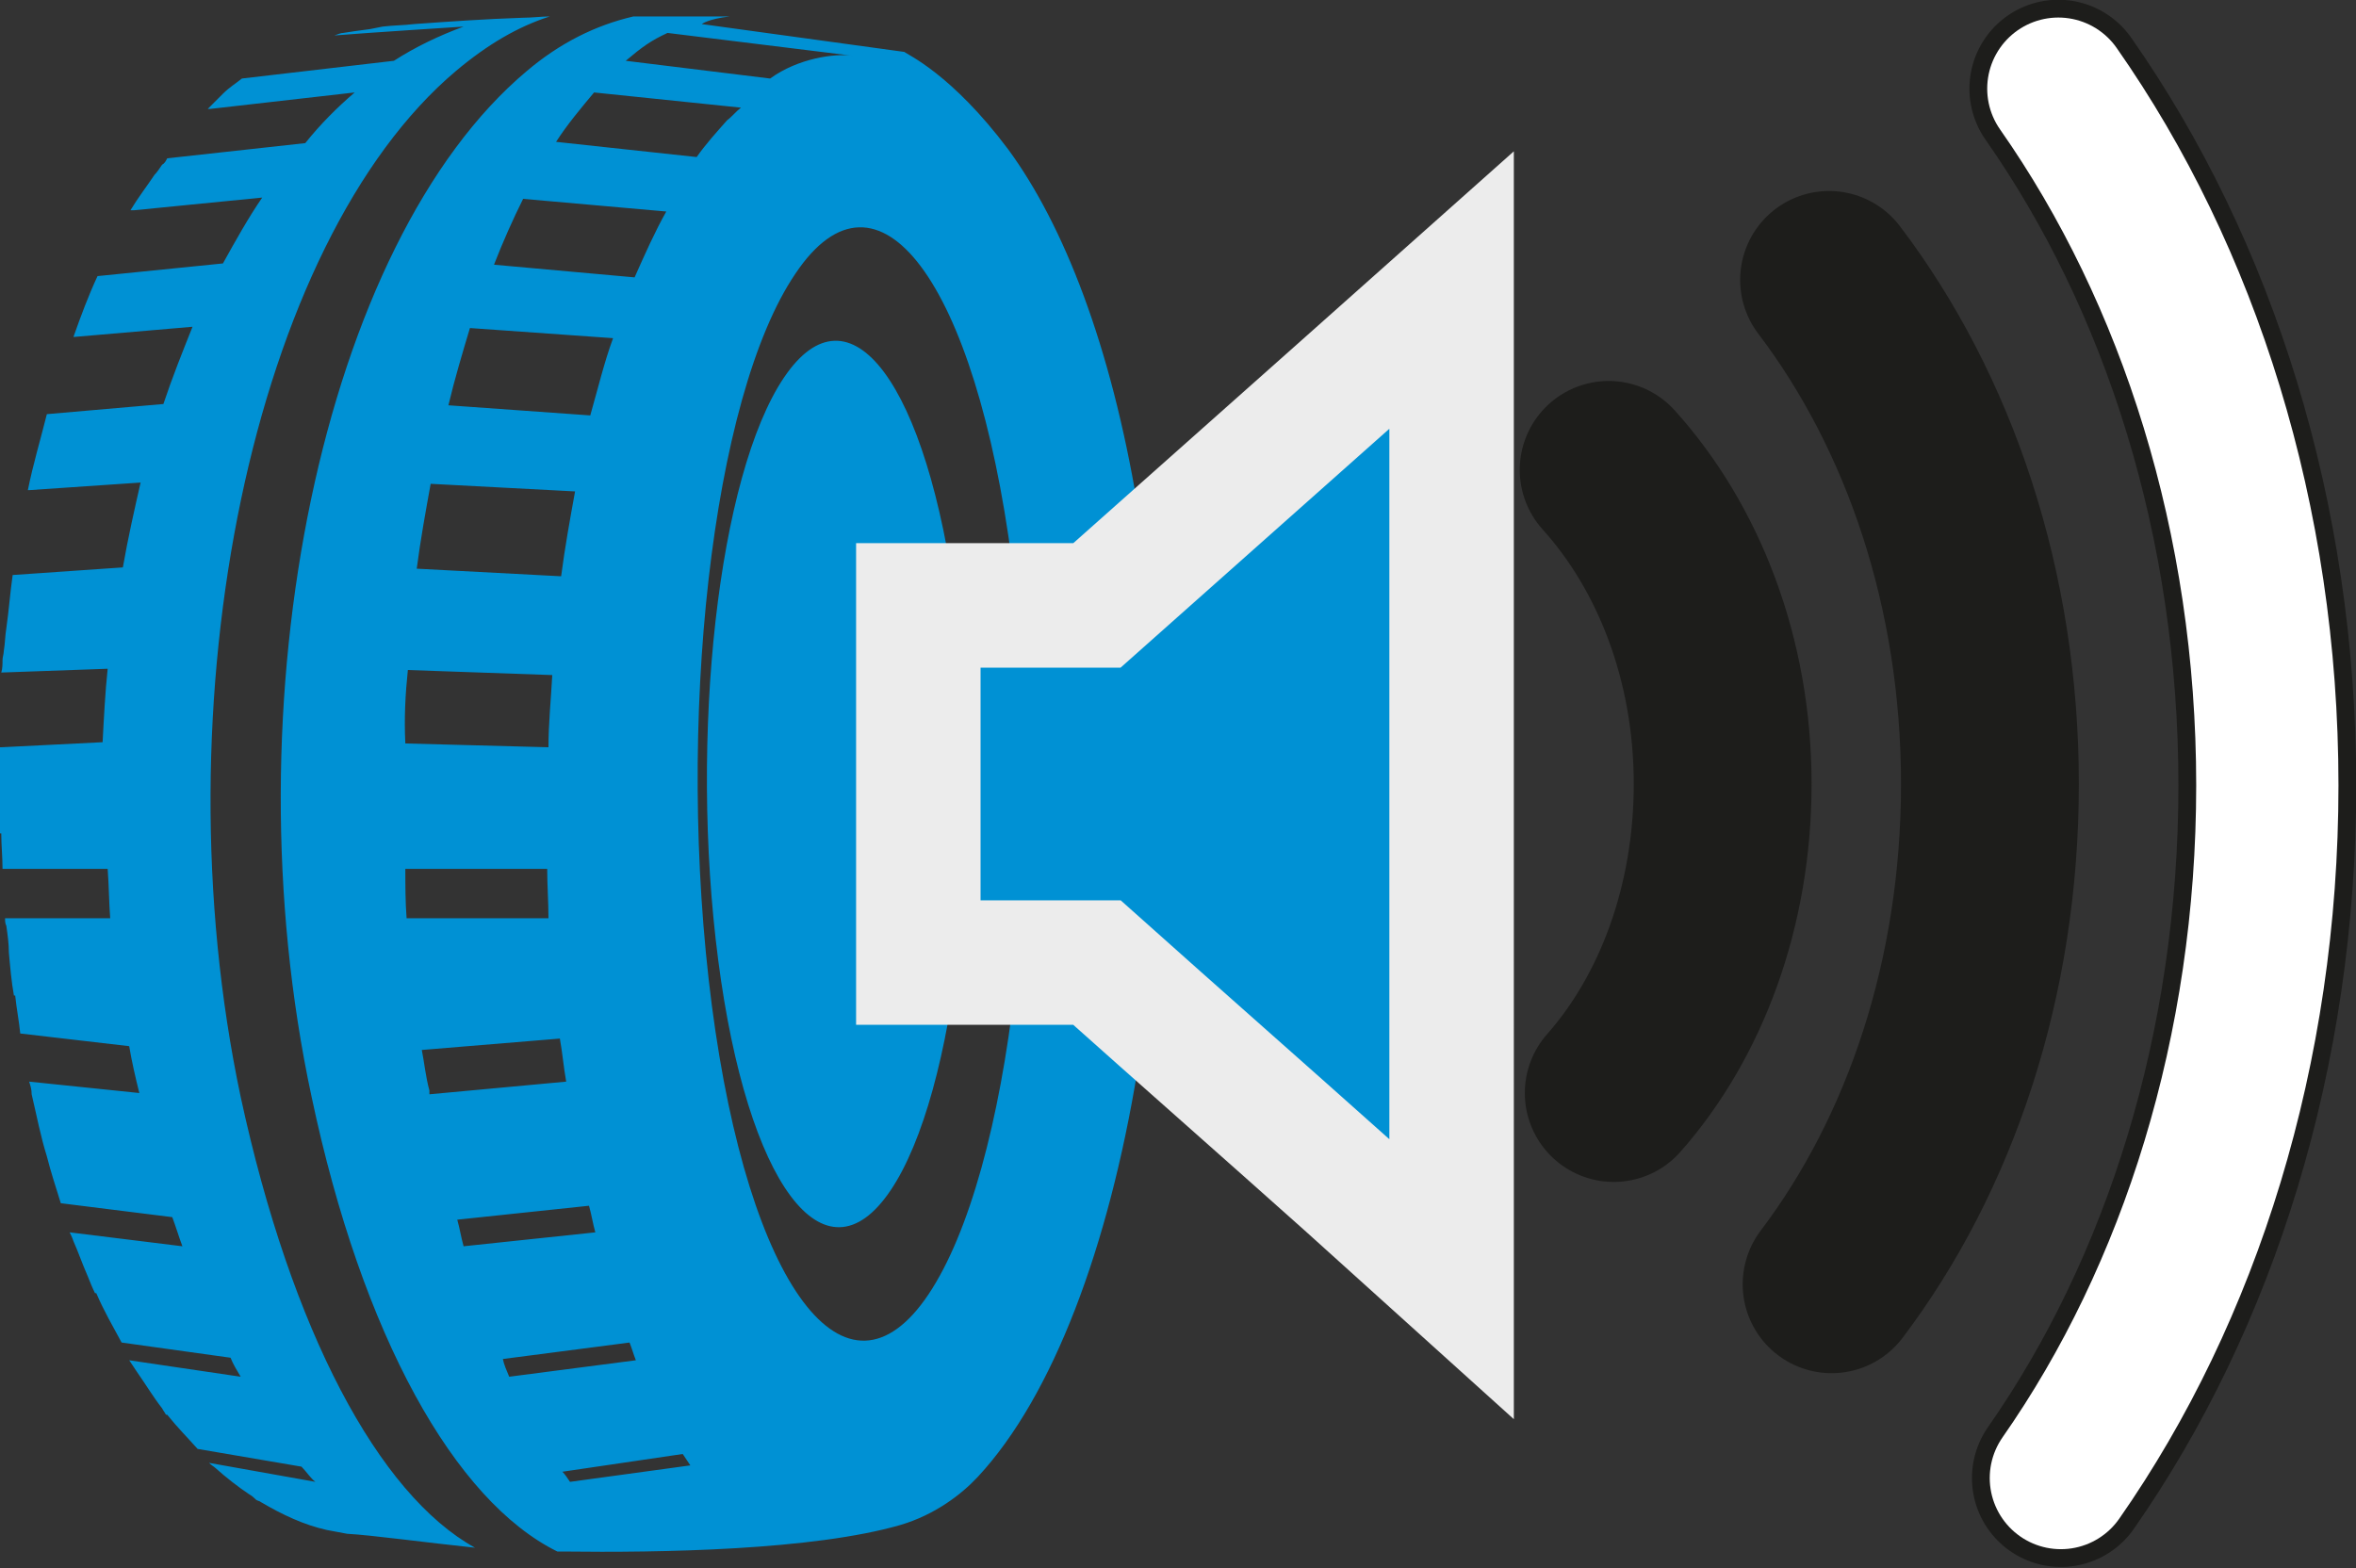
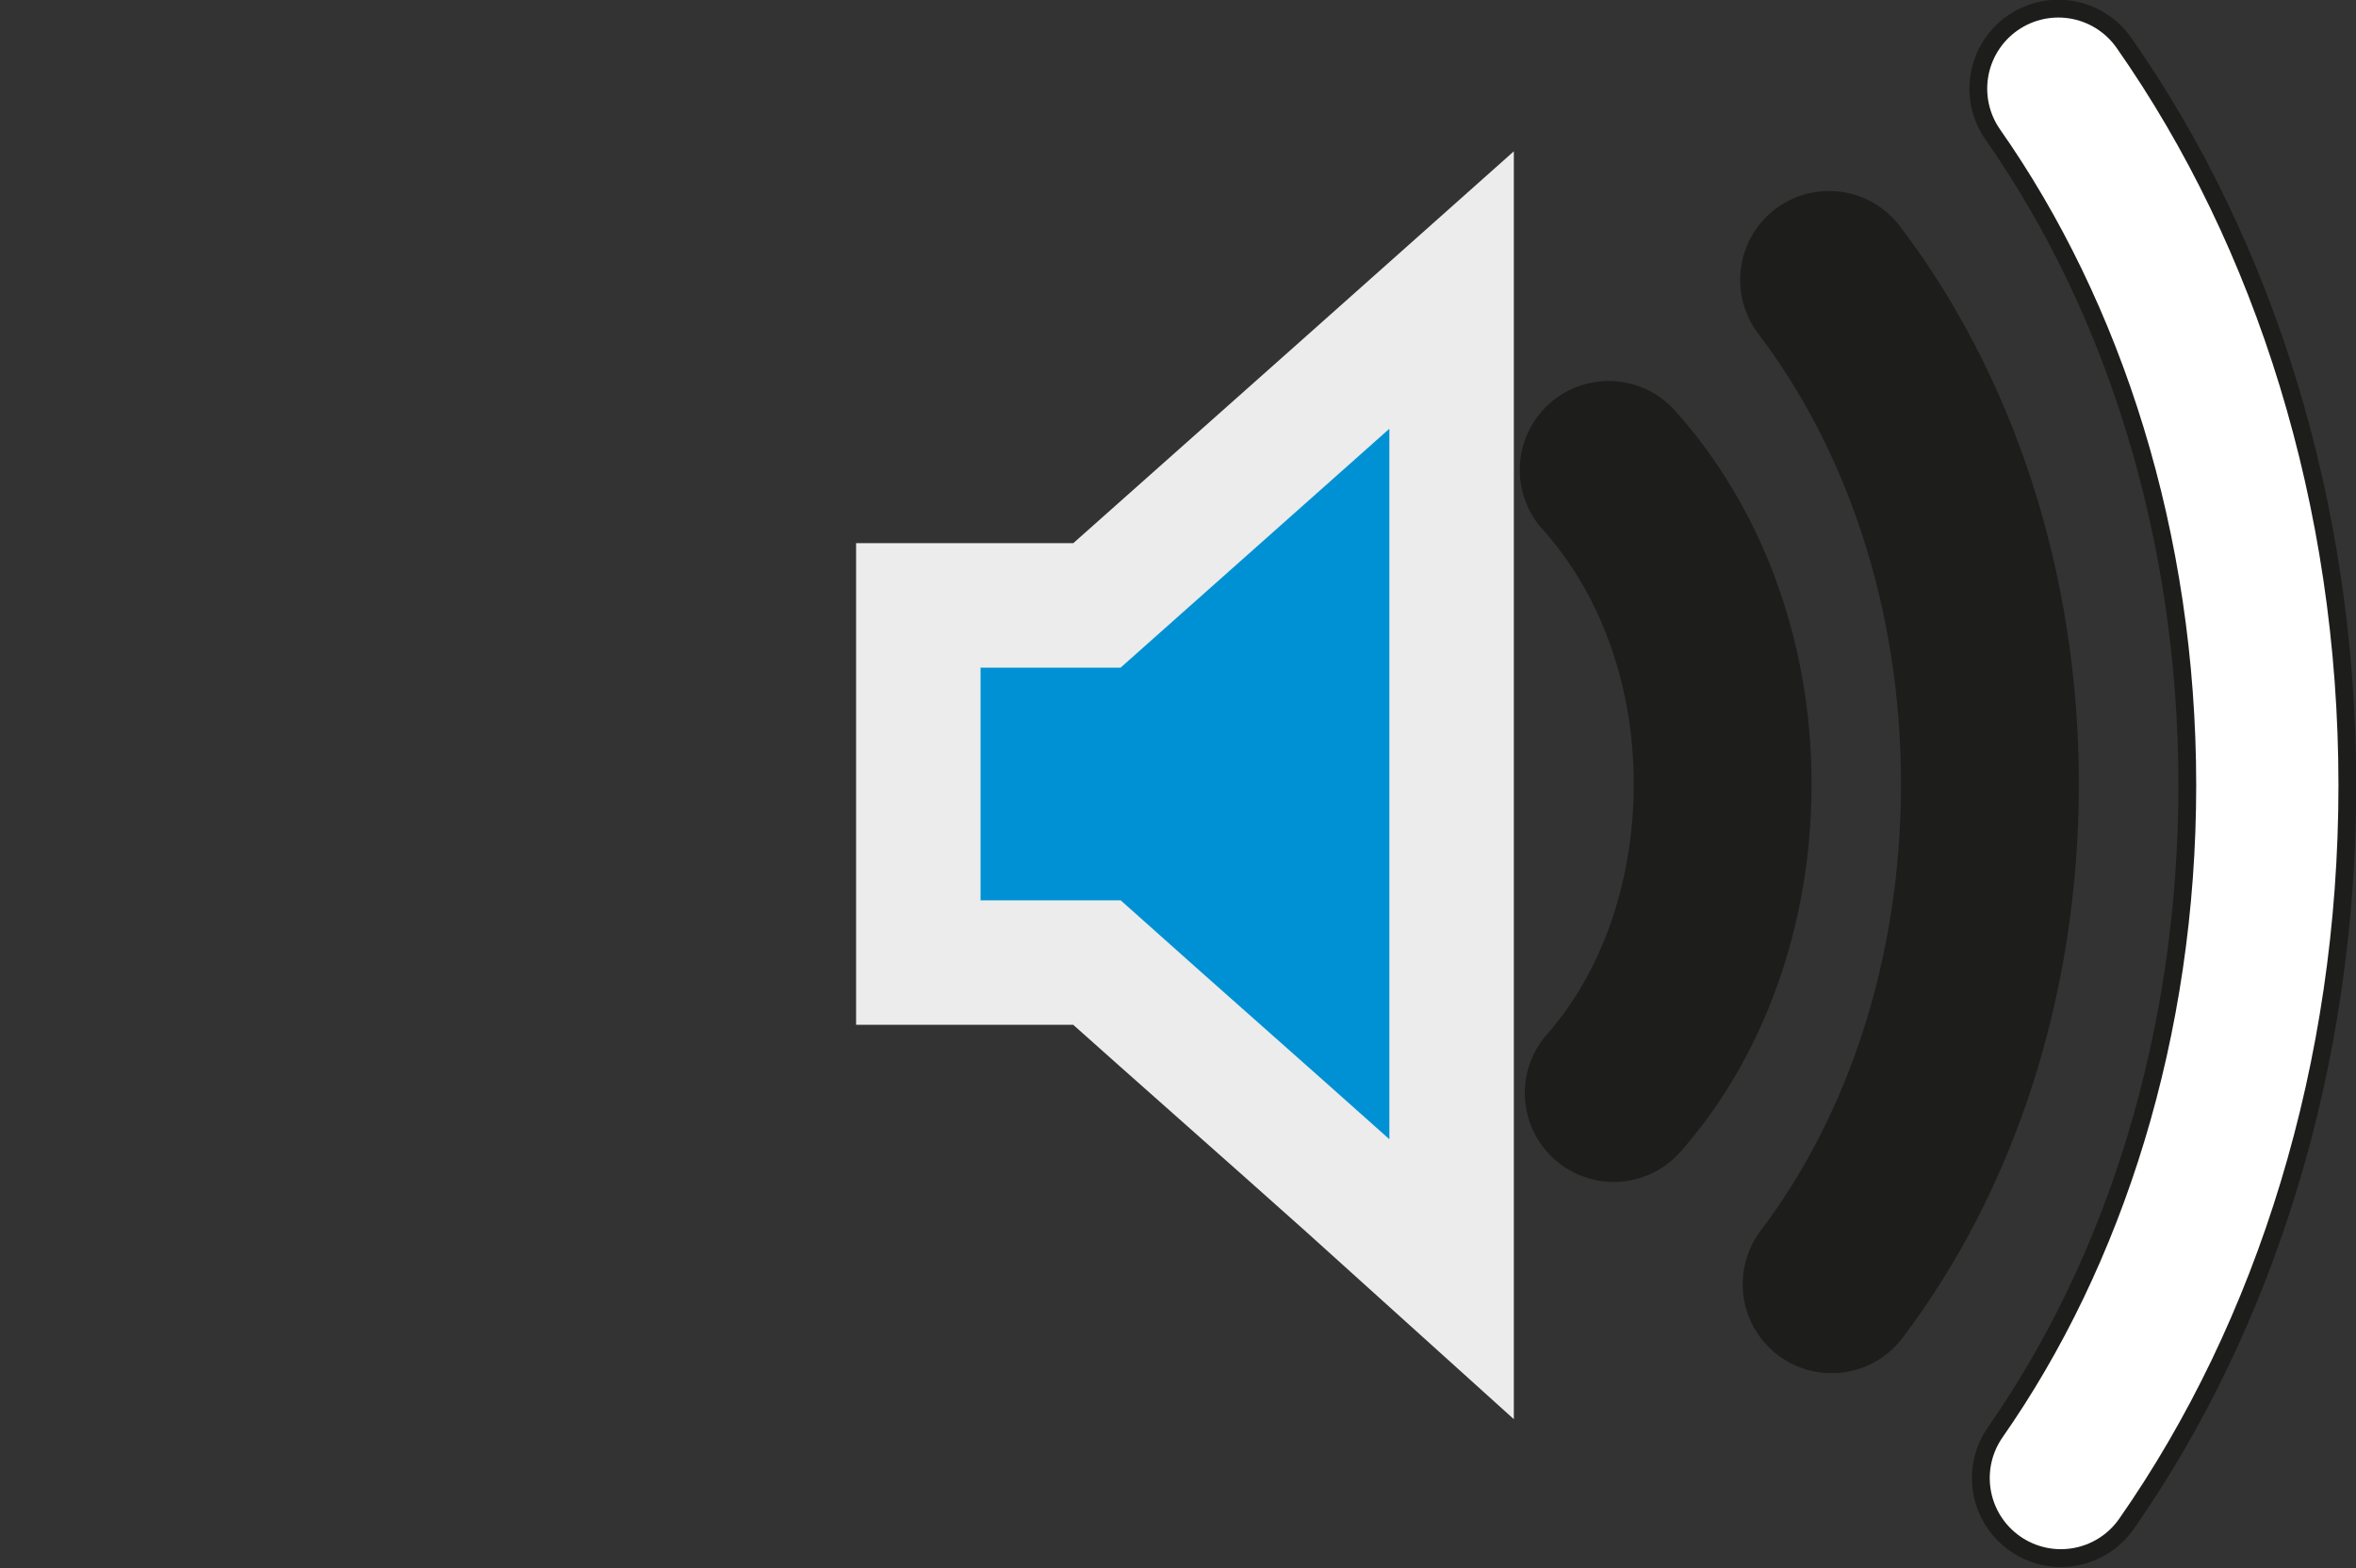
<svg xmlns="http://www.w3.org/2000/svg" version="1.1" id="Layer_1" x="0px" y="0px" viewBox="0 0 186 123.8" style="enable-background:new 0 0 186 123.8;" xml:space="preserve">
  <rect x="0" y="0" width="186" height="123.8" fill="#333333" stroke="none" />
  <style type="text/css">
	.st0{display:none;}
	.st1{display:inline;fill:#0091D4;}
	.st2{display:inline;fill:#FFFFFF;}
	.st3{display:inline;fill:none;stroke:#0091D4;stroke-width:2.246;stroke-miterlimit:10;}
	.st4{fill:#0091D4;}
	.st5{fill:none;stroke:#ECECEC;stroke-width:9.827;}
	.st6{fill:none;stroke:#1D1D1B;stroke-width:14.039;stroke-linecap:round;stroke-linejoin:round;}
	.st7{fill:none;stroke:#FFFFFF;stroke-width:11.231;stroke-linecap:round;stroke-linejoin:round;}
</style>
  <g class="st0">
    <path class="st1" d="M24.8,123.5L24.8,123.5 M50.7,21.8c2.5-2.1,4.9-3.5,7.4-4.3c-0.7,0-1.4,0.1-2.1,0.1c-3,0.1-5.8,0.3-8.6,0.5   c-0.8,0.1-1.7,0.1-2.5,0.2l-1,0.2c-1.5,0.2-0.8,0.1-2.1,0.3c-0.2,0-0.4,0.1-0.7,0.2c2.4-0.2,10.2-0.7,10.2-0.7   c-1.9,0.7-3.8,1.6-5.5,2.7l-12,1.4c-0.5,0.4-1,0.7-1.5,1.2c-0.4,0.4-0.8,0.8-1.2,1.2h0.2l11.3-1.3c-1.4,1.2-2.7,2.5-3.9,4   l-10.9,1.2c-0.1,0.2-0.2,0.4-0.4,0.5c-0.2,0.3-0.4,0.6-0.6,0.8c-0.6,0.9-1.3,1.8-1.9,2.8h0.3l10.1-1c-1.1,1.6-2.1,3.4-3.1,5.2   l-9.9,1l0,0c-0.7,1.5-1.3,3.1-1.9,4.8h0.1l9.3-0.8c-0.8,2-1.6,4-2.3,6.1l-9,0.9c-0.5,2-1,4-1.5,6h0.1l8.8-0.6   c-0.5,2.2-1,4.4-1.4,6.7l-8.7,0.6c-0.2,1.4-0.3,2.8-0.5,4.2c-0.1,0.6-0.1,1.2-0.2,1.8c0,0.2-0.1,0.5-0.1,0.7l0,0c0,0.3,0,0.7-0.1,1   l8.4-0.3C23.1,71,23,73,22.9,74.9l-8.3,0.3l0,0h-0.1c0,0.6,0,1.2,0,1.8c0,1,0,2,0,3c0,0.7,0,1.3,0,2h0.1c0,0.9,0.1,1.9,0.1,2.8H23   c0.1,1.3,0.1,2.6,0.2,3.9H15c0,0.2,0,0.4,0.1,0.6c0.1,0.7,0.2,1.4,0.2,2.1c0.1,1.1,0.2,2.3,0.4,3.4h0.1c0.1,1,0.3,2,0.4,3l8.6,1   c0.2,1.2,0.5,2.5,0.8,3.7l-8.7-0.9c0,0,0,0,0-0.1s0-0.2,0-0.2c0,0.1,0,0.2,0,0.3c0.1,0.3,0.2,0.6,0.2,1c0.4,1.7,0.8,3.3,1.2,4.9   l0,0c0.4,1.3,0.8,2.5,1.2,3.8l8.8,1.1c0.3,0.8,0.5,1.5,0.8,2.3l-8.9-1.1c0.1,0.2,0.2,0.4,0.3,0.7c0.4,0.9,0.7,1.8,1.1,2.7   c0.2,0.5,0.4,1,0.6,1.4h0.1c0.6,1.4,1.3,2.6,2,3.9l8.6,1.2c0.2,0.5,0.5,1,0.8,1.5l-8.8-1.4c0.2,0.3,0.4,0.6,0.6,0.9   c0.7,1,1.3,2,2,2.9c0.1,0.2,0.2,0.3,0.3,0.5h0.1c0.8,1,1.6,1.8,2.4,2.7l8.2,1.4c0.4,0.4,0.7,0.9,1.1,1.2l-8.4-1.5   c0.2,0.2,0.4,0.3,0.5,0.4c0.9,0.8,1.8,1.5,2.7,2.1c0.2,0.1,0.4,0.3,0.5,0.4c0.1,0.1,0.3,0.1,0.4,0.2c1.7,1,3.4,1.8,5.2,2.2   c0.5,0.1,1.1,0.2,1.6,0.3c1.9,0.1,6.3,0.7,10.1,1.1c-7.8-4.2-14.8-17.1-18.7-35.6C27,71.6,34.6,35.4,50.7,21.8 M84.9,110.2   c5.2-7.7,7.5-28.3,5.2-46C87.8,46.5,81.7,38.3,76.5,46S69,74.3,71.3,92C73.6,109.8,79.7,117.9,84.9,110.2 M87.9,118.4   c-6.5,9.6-14.2-0.6-17.1-22.8c-2.9-22.3,0-48.1,6.6-57.8c6.5-9.7,14.2,0.6,17.1,22.8C97.4,82.9,94.5,108.8,87.9,118.4 M82,20.7   c-1.4-0.2-4.3,0.2-6.5,1.8L64,21.1c1.3-1.1,2-1.6,3.3-2.2L82,20.7z M61.5,23.5l11.6,1.2c-0.4,0.3-0.7,0.6-1.1,1   c-0.8,0.9-1.7,1.9-2.4,2.9l-11.1-1.2C59.5,26,60.5,24.7,61.5,23.5 M67.2,32.9c-0.9,1.6-1.7,3.4-2.5,5.2L53.6,37   c0.7-1.8,1.5-3.6,2.3-5.2L67.2,32.9z M63,43c-0.7,1.9-1.2,4-1.8,6.1L50,48.2c0.5-2.1,1.1-4.1,1.7-6.1L63,43z M48.7,54.4L60.1,55   c-0.4,2.2-0.8,4.4-1.1,6.7l-11.4-0.6C47.9,58.9,48.2,56.6,48.7,54.4 M46.8,69.1l11.4,0.4c-0.1,1.9-0.3,3.8-0.3,5.7l-11.3-0.3   C46.5,73,46.7,71,46.8,69.1 M46.6,84.8h11.2c0,1.3,0.1,2.6,0.1,3.9H46.8C46.7,87.4,46.6,86.1,46.6,84.8 M48,99.1l10.9-0.9   c0.2,1.1,0.3,2.3,0.5,3.4l-10.8,1c0-0.1,0-0.2,0-0.3C48.2,101.2,48.1,100.2,48,99.1 M50.7,112.6l10.4-1.1c0.2,0.7,0.3,1.4,0.5,2.1   l-10.4,1.1C51.1,113.9,50.9,113.2,50.7,112.6 M54.3,123.6l10-1.3c0.2,0.5,0.3,0.9,0.5,1.4l-10,1.3C54.7,124.4,54.5,124,54.3,123.6    M59.1,132.4l9.5-1.4c0.2,0.3,0.4,0.6,0.6,0.9l-9.5,1.3C59.4,133,59.3,132.7,59.1,132.4 M104.4,56.1C102.3,43.5,98.7,34,94.2,28   s-8-7.5-8.2-7.7l0,0l0,0l0,0l-16-2.2c0,0,0.5-0.4,2.2-0.6l0,0c-0.3,0-0.6,0-0.9,0c-1.8,0-4.1,0-6.6,0l0,0h-0.1l0,0   c-2.9,0.7-5.7,2.1-8.3,4.2c-16.1,13.5-23.7,49.8-17,80.9c4,18.9,11.3,31.9,19.4,35.9c0.2,0,0.4,0,0.4,0c7.8,0.1,19.8-0.1,26.7-2.1   c2.7-0.8,4.8-2.4,6.1-3.8C103.7,120,109.3,85.7,104.4,56.1" />
    <polygon class="st2" points="84.3,-20.9 84.3,73.1 168.1,73.1  " />
    <path class="st1" d="M137.8,9.9h-26V-7.9h26V9.9z M165.3,5.8l2.5-2.5c0,0-5.1-11.1-20.6-16.1v5.2c0,0,8.8,3.5,13.3,17.3   c0.3,1,0.6,2,0.9,3c1.5,5.6,3.1,12.6,3,17.5c0,0.6,0,1.1-0.1,1.7c-0.8,8.4-3.1,9.5-4.9,9.6c-1.2,0-2.3-0.4-3.3-1.9   c-1-1.4-2-4.1-2-8.4v-9.4c0-3.6-1.3-6.9-3.8-9c-1.9-1.6-5-2.5-7.6-2.8V-7.6c0-2.9-2.4-5.3-5.3-5.3h-25c-2.9,0-5.3,2.4-5.3,5.3v54.2   h-2.7v5.9h41v-5.9h-2.7V16c1.4,0.3,3.2,0.8,3.9,1.4c1.1,1,1.8,2.2,1.8,4.6v9.4c0,5.1,1.1,9,3,11.7c2,2.8,5,4.3,8,4.3h0.1   c5.5,0,10-5.2,10.6-14.9c0-0.7,0.1-1.4,0.1-2.1C170.1,22.3,167.2,11.8,165.3,5.8" />
  </g>
  <g class="st0">
-     <path class="st1" d="M36.4,126.6L36.4,126.6 M62.2,24.9c2.5-2.1,4.9-3.5,7.4-4.3c-0.7,0-1.4,0.1-2.1,0.1c-3,0.1-5.8,0.3-8.6,0.5   c-0.8,0.1-1.7,0.1-2.5,0.2l-1,0.2c-1.5,0.2-0.8,0.1-2.1,0.3c-0.2,0-0.4,0.1-0.7,0.2c2.4-0.2,10.2-0.7,10.2-0.7   c-1.9,0.7-3.8,1.6-5.5,2.7l-12,1.4c-0.5,0.4-1,0.7-1.5,1.2c-0.4,0.4-0.8,0.8-1.2,1.2h0.2l11.3-1.3c-1.4,1.2-2.7,2.5-3.9,4   l-10.9,1.2c-0.1,0.2-0.2,0.4-0.4,0.5c-0.2,0.3-0.4,0.6-0.6,0.8c-0.6,0.9-1.3,1.8-1.8,2.8h0.3l10.1-1c-1.1,1.6-2.1,3.4-3.1,5.2   l-9.9,1l0,0c-0.7,1.5-1.3,3.1-1.9,4.8h0.1l9.3-0.8c-0.8,2-1.6,4-2.3,6.1L30,52.1c-0.5,2-1,4-1.5,6h0.1l8.8-0.6   c-0.5,2.2-1,4.4-1.4,6.7l-8.7,0.6c-0.2,1.4-0.3,2.8-0.5,4.2c-0.1,0.6-0.1,1.2-0.2,1.8c0,0.2-0.1,0.5-0.1,0.7l0,0c0,0.3,0,0.7,0,1   l8.4-0.3c-0.2,1.9-0.3,3.9-0.4,5.8l-8.3,0.3l0,0h-0.1c0,0.6,0,1.2,0,1.8c0,1,0,2,0,3c0,0.7,0,1.3,0,2h0.1c0,0.9,0.1,1.9,0.1,2.8   h8.3c0.1,1.3,0.1,2.6,0.2,3.9h-8.4c0,0.2,0,0.4,0.1,0.6c0.1,0.7,0.2,1.4,0.2,2.1c0.1,1.1,0.2,2.3,0.4,3.4h0.1c0.1,1,0.3,2,0.4,3   l8.6,1c0.2,1.2,0.5,2.5,0.8,3.7l-8.7-0.9c0,0,0,0,0-0.1s0-0.2,0-0.2c0,0.1,0,0.2,0,0.3c0.1,0.3,0.2,0.6,0.2,1   c0.4,1.7,0.8,3.3,1.2,4.9l0,0c0.4,1.3,0.8,2.5,1.2,3.8l8.8,1.1c0.3,0.8,0.5,1.5,0.8,2.3l-8.9-1.1c0.1,0.2,0.2,0.4,0.3,0.7   c0.4,0.9,0.7,1.8,1.1,2.7c0.2,0.5,0.4,1,0.6,1.4h0.1c0.6,1.4,1.3,2.6,2,3.9l8.6,1.2c0.2,0.5,0.5,1,0.8,1.5l-8.8-1.4   c0.2,0.3,0.4,0.6,0.6,0.9c0.7,1,1.3,2,2,2.9c0.1,0.2,0.2,0.3,0.3,0.5h0.1c0.8,1,1.6,1.8,2.4,2.7L50,135c0.4,0.4,0.7,0.9,1.1,1.2   l-8.4-1.5c0.2,0.2,0.4,0.3,0.5,0.4c0.9,0.8,1.8,1.5,2.7,2.1c0.2,0.1,0.4,0.3,0.5,0.4c0.1,0.1,0.3,0.1,0.4,0.2   c1.7,1,3.4,1.8,5.2,2.2c0.5,0.1,1.1,0.2,1.6,0.3c1.9,0.1,6.3,0.7,10.1,1.1c-7.8-4.2-14.8-17.1-18.7-35.6   C38.5,74.7,46.2,38.4,62.2,24.9 M96.5,113.3c5.2-7.7,7.5-28.3,5.2-46s-8.4-25.9-13.6-18.2s-7.5,28.3-5.2,46   C85.2,112.8,91.3,121,96.5,113.3 M99.5,121.5c-6.5,9.6-14.2-0.6-17.1-22.8c-2.9-22.3,0-48.1,6.6-57.8c6.5-9.7,14.2,0.6,17.1,22.8   C108.9,86,106,111.8,99.5,121.5 M93.5,23.7c-1.4-0.2-4.3,0.2-6.5,1.8l-11.5-1.4c1.3-1.1,2-1.6,3.3-2.2L93.5,23.7z M73.1,26.6   l11.6,1.2c-0.4,0.3-0.7,0.6-1.1,1c-0.8,0.9-1.7,1.9-2.4,2.9L70,30.5C71,29.1,72,27.8,73.1,26.6 M78.8,36c-0.9,1.6-1.7,3.4-2.5,5.2   l-11.1-1.1c0.7-1.8,1.5-3.6,2.4-5.2L78.8,36z M74.6,46c-0.7,1.9-1.3,4-1.8,6.1l-11.2-0.8c0.5-2.1,1.1-4.1,1.7-6.1L74.6,46z    M60.2,57.5l11.4,0.6c-0.4,2.2-0.8,4.4-1.1,6.7l-11.4-0.6C59.4,61.9,59.8,59.7,60.2,57.5 M58.3,72.2l11.4,0.4   c-0.1,1.9-0.3,3.8-0.3,5.7L58,78C58.1,76.1,58.2,74.1,58.3,72.2 M58.1,87.9h11.2c0,1.3,0.1,2.6,0.1,3.9H58.3   C58.2,90.5,58.2,89.2,58.1,87.9 M59.5,102.2l10.9-0.9c0.2,1.1,0.3,2.3,0.5,3.4l-10.8,1c0-0.1,0-0.2,0-0.3   C59.8,104.3,59.6,103.2,59.5,102.2 M62.2,115.6l10.4-1.1c0.2,0.7,0.3,1.4,0.5,2.1l-10.4,1.1C62.6,117,62.4,116.3,62.2,115.6    M65.8,126.6l10-1.3c0.2,0.5,0.3,0.9,0.5,1.4l-10,1.3C66.2,127.5,66,127.1,65.8,126.6 M70.6,135.5l9.5-1.4c0.2,0.3,0.4,0.6,0.6,0.9   l-9.5,1.3C71,136,70.8,135.7,70.6,135.5 M116,59.2c-2.1-12.6-5.8-22.1-10.2-28.1l0,0c-0.4-0.8-0.9-1.5-1.6-2.3   c-0.1-0.1-0.2-0.3-0.3-0.4c-0.1-0.2-0.3-0.2-0.5-0.4c-1.7-1.7-3.4-3-5.2-4c-0.2-0.1-0.4-0.4-0.7-0.5l0,0l0,0l0,0l-16-2.2   c0,0,0.5-0.4,2.2-0.6l0,0c-0.3,0-0.6,0-0.9,0c-1.8,0-4.1,0-6.6,0l0,0h-0.1l0,0c-2.9,0.7-5.7,2.1-8.3,4.2   c-16.1,13.5-23.7,49.8-17,81c4,18.9,11.3,31.9,19.4,35.9c0.3,0,0.4,0,0.4,0c7.8,0.1,19.8-0.1,26.7-2.1c2.7-0.8,4.8-2.4,6.1-3.8   C115.3,123.1,120.9,88.8,116,59.2" />
-     <path class="st1" d="M126,100.3c2.6-3.1,7.1-3.6,10.2-1.1c3.1,2.5,3.5,7.1,0.9,10.2s-19.9,12.8-19.9,12.8S123.5,103.4,126,100.3" />
    <path class="st1" d="M125,124.1c3.6-1.7,8-0.2,9.7,3.3c1.7,3.6,0.2,7.9-3.5,9.7c-3.6,1.7-23.5,3.2-23.5,3.2S121.3,125.8,125,124.1" />
    <path class="st1" d="M18.5,100.3c-2.6-3.1-7.1-3.6-10.2-1.1s-3.5,7.1-0.9,10.2s19.9,12.8,19.9,12.8S21.1,103.4,18.5,100.3" />
    <path class="st1" d="M19.6,124.1c-3.6-1.7-8-0.2-9.7,3.3c-1.7,3.6-0.2,7.9,3.5,9.7c3.6,1.7,23.5,3.2,23.5,3.2   S23.3,125.8,19.6,124.1" />
    <polygon class="st2" points="95.8,-15.5 95.8,82.5 187.6,82.5  " />
    <path class="st3" d="M122.7,43.4c-1.9,2.3-5.4,2.7-7.7,0.8c-2.3-1.9-2.6-5.3-0.7-7.7c1.9-2.3,15-9.6,15-9.6S124.6,41.1,122.7,43.4" />
    <path class="st3" d="M128.3,67.8c-1.9,2.3-5.4,2.7-7.7,0.8c-2.3-1.9-2.6-5.3-0.7-7.7c1.9-2.3,15-9.6,15-9.6S130.3,65.4,128.3,67.8" />
    <path class="st3" d="M143.3,43.4c-1.9,2.3-5.4,2.7-7.7,0.8s-2.6-5.3-0.7-7.7c1.9-2.3,15-9.6,15-9.6S145.2,41.1,143.3,43.4" />
    <path class="st3" d="M148.9,67.8c-1.9,2.3-5.4,2.7-7.7,0.8c-2.3-1.9-2.6-5.3-0.7-7.7c1.9-2.3,15-9.6,15-9.6S150.9,65.4,148.9,67.8" />
-     <path class="st3" d="M163.9,43.4c-1.9,2.3-5.4,2.7-7.7,0.8s-2.6-5.3-0.7-7.7c1.9-2.3,15-9.6,15-9.6S165.8,41.1,163.9,43.4" />
    <path class="st1" d="M185.6,22.6c0,0-0.7-11.5-17.7-9.6c0,0,4.2-9.5-5.2-12.7c0,0.1,1.7-9.2-9.3-9.7c-8.1-0.7-13.2,2.1-14.9,5.8   c0,0-23-2.3-18.1,12.7c0,0.1-20,0.1-12.7,13.5H185.6z" />
  </g>
  <g>
-     <path class="st4" d="M10.2,107.3L10.2,107.3 M36,5.6c2.5-2.1,4.9-3.5,7.4-4.3c-0.7,0-1.4,0.1-2.1,0.1c-3,0.1-5.8,0.3-8.6,0.5   C31.9,2,31,2,30.2,2.1l-1,0.2c-1.5,0.2-0.8,0.1-2.1,0.3c-0.2,0-0.4,0.1-0.7,0.2c2.4-0.2,10.2-0.7,10.2-0.7   c-1.9,0.7-3.8,1.6-5.5,2.7l-12,1.4c-0.5,0.4-1,0.7-1.5,1.2c-0.4,0.4-0.8,0.8-1.2,1.2h0.2L28,7.3c-1.4,1.2-2.7,2.5-3.9,4l-10.9,1.2   c-0.1,0.2-0.2,0.4-0.4,0.5c-0.2,0.3-0.4,0.6-0.6,0.8c-0.6,0.9-1.3,1.8-1.9,2.8h0.3l10.1-1c-1.1,1.6-2.1,3.4-3.1,5.2l-9.9,1l0,0   c-0.7,1.5-1.3,3.1-1.9,4.8h0.1l9.3-0.8c-0.8,2-1.6,4-2.3,6.1l-9.2,0.8c-0.5,2-1.1,4-1.5,6h0.1l8.8-0.6c-0.5,2.2-1,4.4-1.4,6.7   L1,45.4c-0.2,1.4-0.3,2.8-0.5,4.2c-0.1,0.6-0.1,1.2-0.2,1.8c0,0.2-0.1,0.5-0.1,0.7l0,0c0,0.3,0,0.7-0.1,1l8.4-0.3   c-0.2,1.9-0.3,3.9-0.4,5.8l-8,0.4l0,0H0c0,0.6,0,1.2,0,1.8c0,1,0,2,0,3c0,0.7,0,1.3,0,2h0.1c0,0.9,0.1,1.9,0.1,2.8h8.3   c0.1,1.3,0.1,2.6,0.2,3.9H0.4c0,0.2,0,0.4,0.1,0.6c0.1,0.7,0.2,1.4,0.2,2.1c0.1,1.1,0.2,2.3,0.4,3.4h0.1c0.1,1,0.3,2,0.4,3l8.6,1   c0.2,1.2,0.5,2.5,0.8,3.7l-8.7-0.9c0,0,0,0,0-0.1s0-0.2,0-0.2c0,0.1,0,0.2,0,0.3c0.1,0.3,0.2,0.6,0.2,1c0.4,1.7,0.7,3.3,1.2,4.9   l0,0C4,92.5,4.4,93.7,4.8,95l8.8,1.1c0.3,0.8,0.5,1.5,0.8,2.3l-8.9-1.1c0.1,0.2,0.2,0.4,0.3,0.7c0.4,0.9,0.7,1.8,1.1,2.7   c0.2,0.5,0.4,1,0.6,1.4h0.1c0.6,1.4,1.3,2.6,2,3.9l8.6,1.2c0.2,0.5,0.5,1,0.8,1.5l-8.8-1.3c0.2,0.3,0.4,0.6,0.6,0.9   c0.7,1,1.3,2,2,2.9c0.1,0.2,0.2,0.3,0.3,0.5h0.1c0.8,1,1.6,1.8,2.4,2.7l8.2,1.4c0.4,0.4,0.7,0.9,1.1,1.2l-8.4-1.5   c0.2,0.2,0.4,0.3,0.5,0.4c0.9,0.8,1.8,1.5,2.7,2.1c0.2,0.1,0.4,0.3,0.5,0.4s0.3,0.1,0.4,0.2c1.7,1,3.4,1.8,5.2,2.2   c0.5,0.1,1.1,0.2,1.6,0.3c1.9,0.1,6.3,0.7,10.1,1.1C29.9,118,23,105.1,19,86.6C12.4,55.4,20,19.1,36,5.6 M70.3,94   c5.2-7.7,7.5-28.3,5.2-46s-8.4-25.9-13.6-18.2s-7.5,28.3-5.2,46S65.1,101.7,70.3,94 M73.3,102.2c-6.5,9.7-14.2-0.6-17.1-22.8   c-2.9-22.3,0-48.1,6.6-57.8c6.5-9.7,14.2,0.6,17.1,22.8C82.8,66.7,79.8,92.5,73.3,102.2 M67.3,4.4c-1.4-0.2-4.3,0.2-6.5,1.8   L49.4,4.8c1.3-1.1,2-1.6,3.3-2.2L67.3,4.4z M46.9,7.3l11.6,1.2c-0.4,0.3-0.7,0.7-1.1,1c-0.8,0.9-1.7,1.9-2.4,2.9l-11.1-1.2   C44.8,9.8,45.9,8.5,46.9,7.3 M52.6,16.7c-0.9,1.6-1.7,3.4-2.5,5.2l-11.1-1c0.7-1.8,1.5-3.6,2.3-5.2L52.6,16.7z M48.4,26.7   c-0.7,1.9-1.2,4-1.8,6.1L35.4,32c0.5-2.1,1.1-4.1,1.7-6.1L48.4,26.7z M34,38.2l11.4,0.6c-0.4,2.2-0.8,4.4-1.1,6.7l-11.4-0.6   C33.2,42.6,33.6,40.4,34,38.2 M32.2,52.9l11.4,0.4c-0.1,1.9-0.3,3.8-0.3,5.7L32,58.7C31.9,56.7,32,54.8,32.2,52.9 M32,68.6h11.2   c0,1.3,0.1,2.6,0.1,3.9H32.1C32,71.2,32,69.9,32,68.6 M33.3,82.9L44.2,82c0.2,1.1,0.3,2.3,0.5,3.4l-10.8,1c0-0.1,0-0.2,0-0.3   C33.6,85,33.5,83.9,33.3,82.9 M36.1,96.3l10.4-1.1c0.2,0.7,0.3,1.4,0.5,2.1l-10.4,1.1C36.4,97.7,36.3,97,36.1,96.3 M39.7,107.3   l10-1.3c0.2,0.5,0.3,0.9,0.5,1.4l-10,1.3C40,108.2,39.8,107.8,39.7,107.3 M44.4,116.2l9.5-1.4c0.2,0.3,0.4,0.6,0.6,0.9L45,117   C44.8,116.7,44.6,116.4,44.4,116.2 M89.8,39.9C87.7,27.3,84,17.8,79.6,11.8c-4.5-6-8-7.5-8.2-7.7l0,0l0,0l0,0l-16-2.2   c0,0,0.5-0.4,2.2-0.6l0,0c-0.3,0-0.6,0-0.9,0c-1.8,0-4.1,0-6.6,0l0,0H50l0,0c-3,0.7-5.8,2.1-8.4,4.3c-16.1,13.5-23.7,49.8-17,81   c4,18.9,11.3,31.9,19.4,35.9c0.3,0,0.4,0,0.4,0c7.8,0.1,19.8-0.1,26.7-2.1c2.7-0.8,4.8-2.4,6.1-3.8C89.1,103.8,94.7,69.4,89.8,39.9   " />
    <path class="st4" d="M106.4,93.6C99.8,87.7,93.2,81.9,86.6,76h-9.2h-4.9v-4.9V52.7v-4.9h4.9h9.2l19.8-17.6l8.2-7.3v11V90v11   L106.4,93.6z" />
    <path class="st5" d="M106.4,93.6C99.8,87.7,93.2,81.9,86.6,76h-9.2h-4.9v-4.9V52.7v-4.9h4.9h9.2l19.8-17.6l8.2-7.3v11V90v11   L106.4,93.6z" />
    <g>
      <path class="st6" d="M162.5,7C172.8,21.7,179,41,179,62c0,20.9-6.1,40.1-16.3,54.7 M144.4,22.1c7.9,10.4,12.7,24.4,12.7,39.8    c0,15.3-4.7,29.2-12.5,39.5 M127,37.1c5.5,6.1,9,14.9,9,24.8c0,9.7-3.3,18.4-8.6,24.4" />
      <path class="st7" d="M162.5,7C172.8,21.7,179,41,179,62c0,20.9-6.1,40.1-16.3,54.7" />
    </g>
  </g>
</svg>